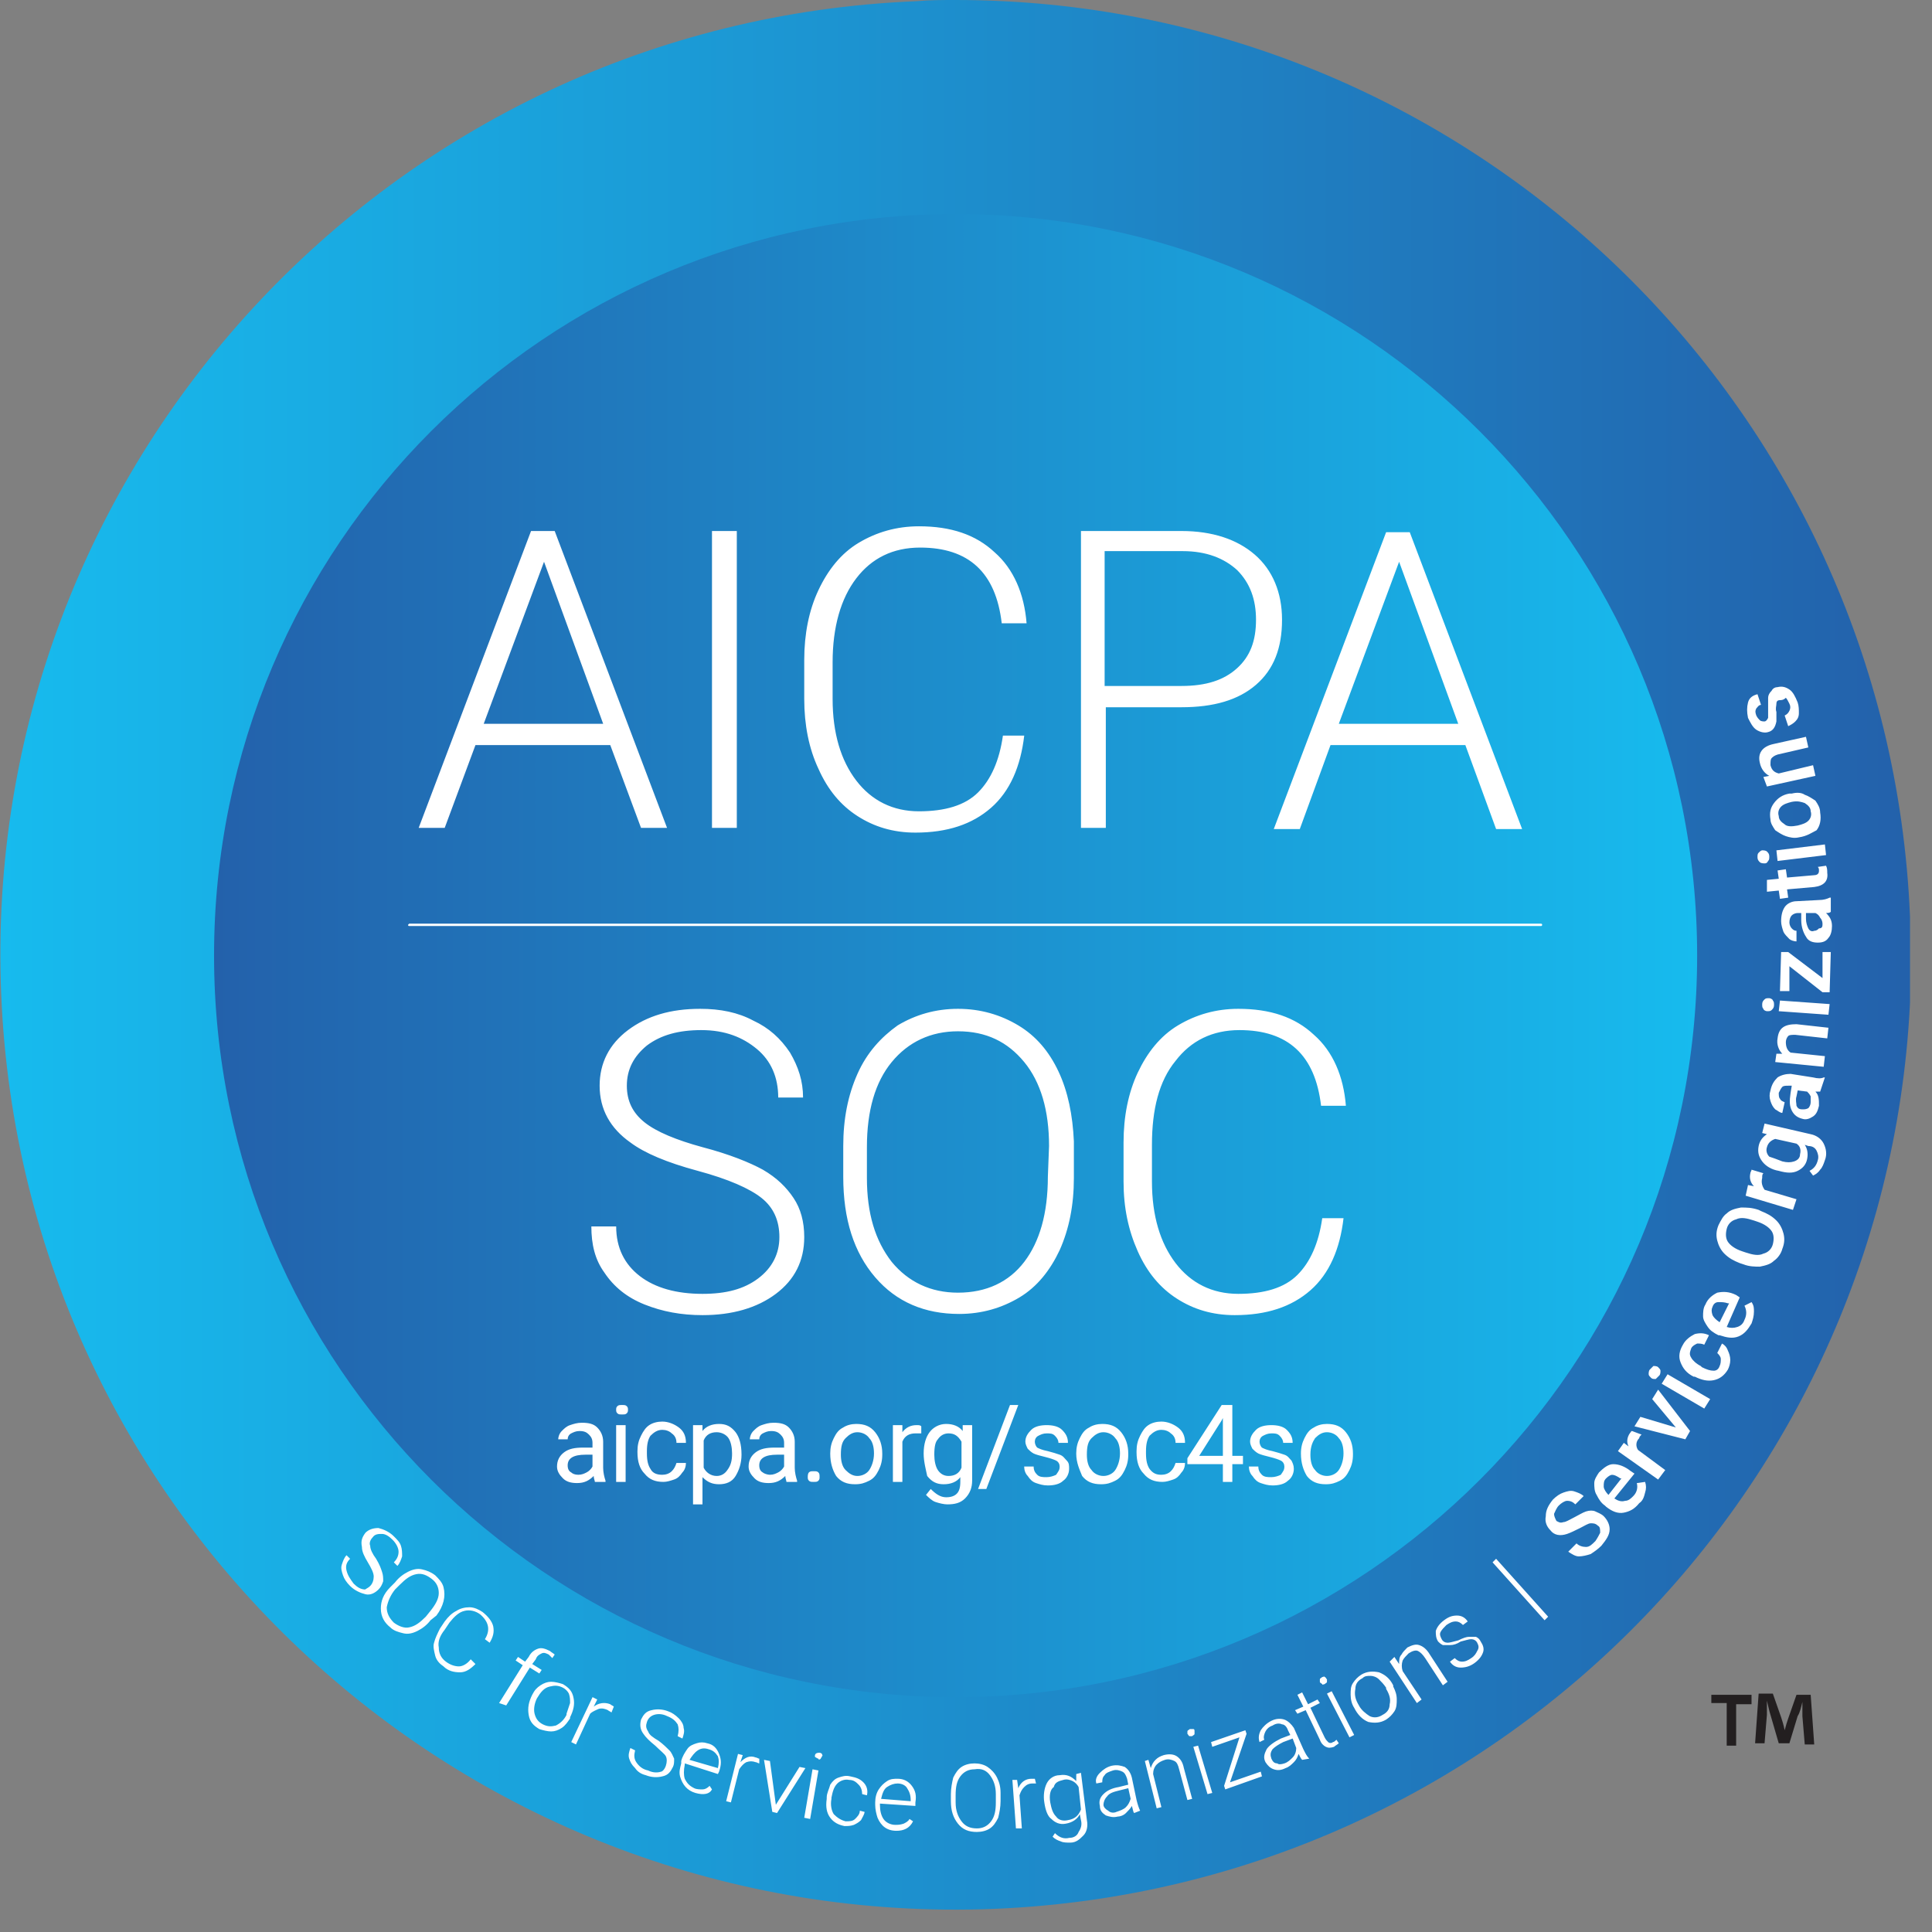
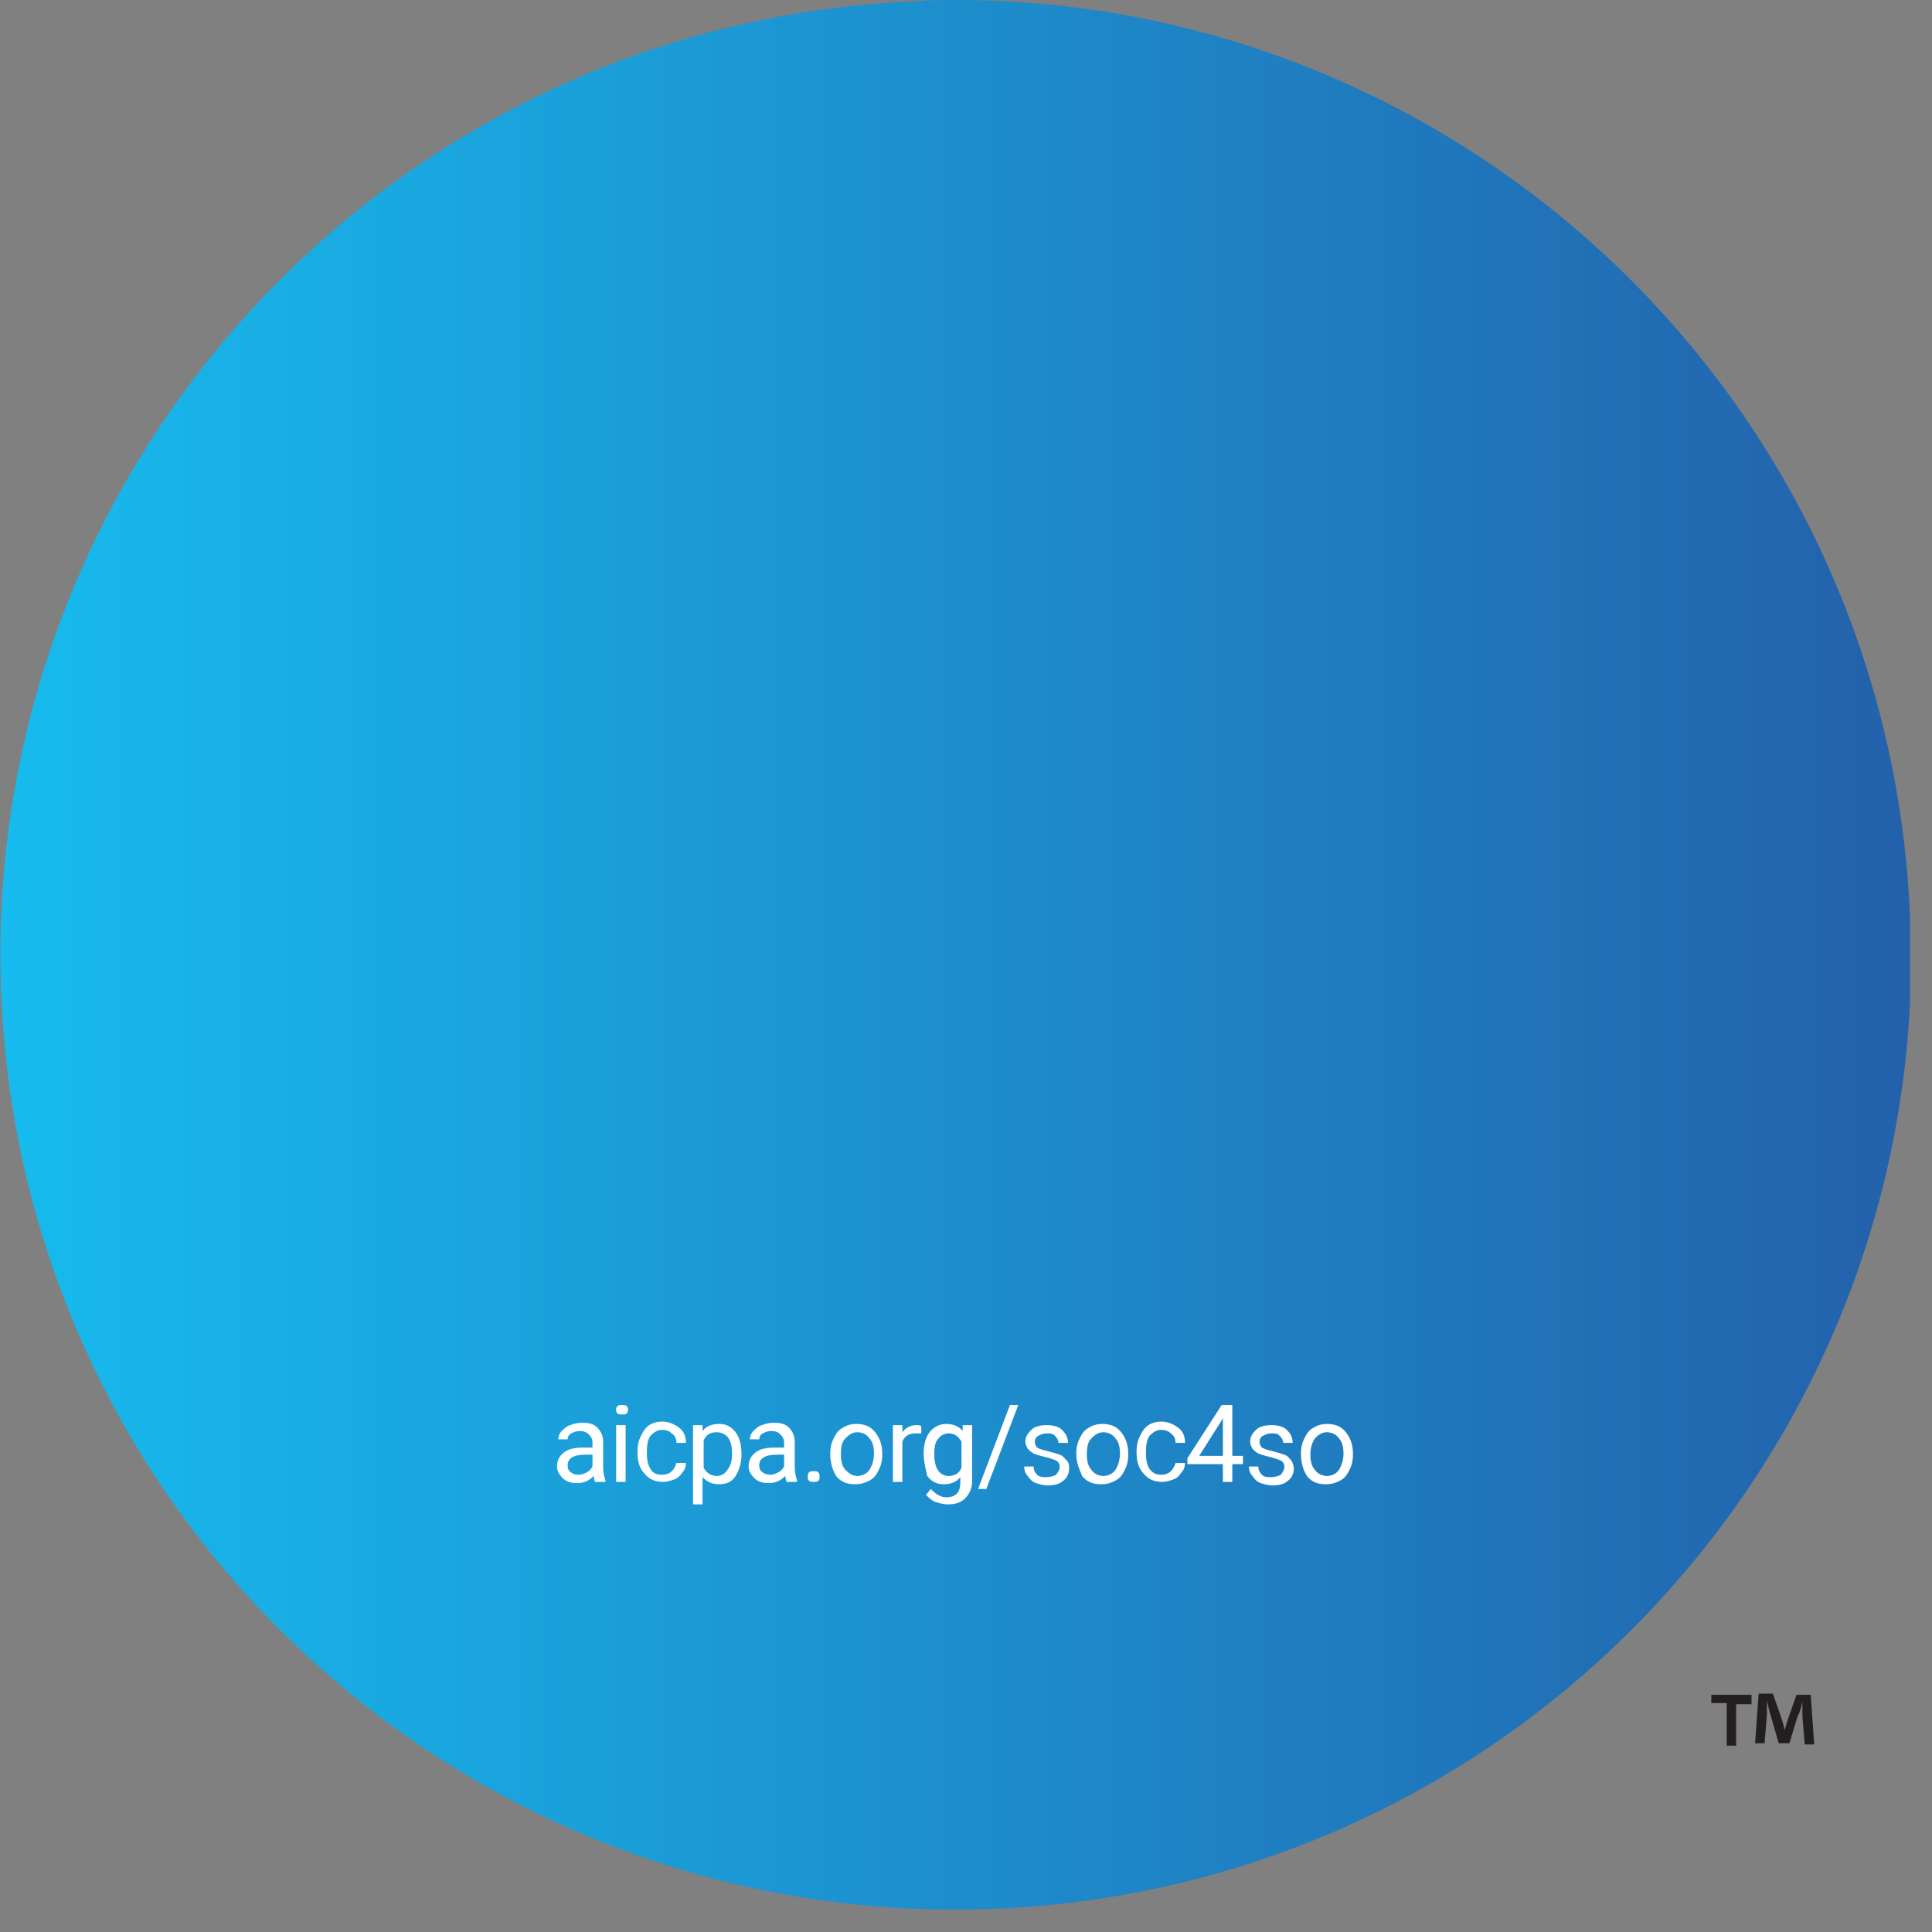
<svg xmlns="http://www.w3.org/2000/svg" width="73" height="73" viewBox="0 0 73 73" fill="none">
  <rect x="0" y="0" width="73" height="73" fill="#808080" stroke="none" />
  <g clip-path="url(#clip0_10407_8484)">
    <path d="M34.632 0.045C14.701 0.849 -0.761 17.651 0.044 37.537C0.848 57.468 17.65 72.93 37.581 72.125C56.975 71.321 72.169 55.412 72.213 36.197V36.018C72.213 35.571 72.213 35.079 72.169 34.633C71.364 15.194 55.366 0 36.106 0C35.615 0 35.123 0 34.632 0.045Z" fill="url(#paint0_linear_10407_8484)" />
-     <path d="M8.088 36.107C8.088 51.569 20.645 64.126 36.107 64.126C51.569 64.126 64.126 51.569 64.126 36.107C64.126 20.645 51.569 8.088 36.107 8.088C20.645 8.088 8.088 20.6 8.088 36.107Z" fill="url(#paint1_linear_10407_8484)" />
    <path fill-rule="evenodd" clip-rule="evenodd" d="M66.181 64.082V64.394H65.6V65.958H65.243V64.35H64.662V64.037H66.181V64.082ZM68.192 65.914L68.103 64.841C68.103 64.707 68.103 64.528 68.103 64.305C68.058 64.484 68.014 64.707 67.924 64.841L67.612 65.869H67.209L66.897 64.797C66.852 64.662 66.807 64.439 66.762 64.26C66.762 64.439 66.762 64.618 66.762 64.797L66.673 65.869H66.316L66.45 63.992H66.986L67.299 64.886C67.343 65.02 67.388 65.154 67.433 65.377C67.477 65.199 67.522 65.065 67.567 64.931L67.88 64.037H68.416L68.55 65.914H68.192Z" fill="#231F20" />
-     <path fill-rule="evenodd" clip-rule="evenodd" d="M50.765 46.028C50.631 47.19 50.229 48.128 49.514 48.754C48.799 49.379 47.86 49.692 46.654 49.692C45.805 49.692 45.09 49.469 44.464 49.066C43.839 48.664 43.347 48.083 42.989 47.279C42.632 46.475 42.453 45.626 42.453 44.642V43.168C42.453 42.185 42.632 41.291 42.989 40.531C43.347 39.772 43.839 39.146 44.509 38.744C45.179 38.342 45.939 38.118 46.788 38.118C47.994 38.118 48.933 38.431 49.648 39.101C50.363 39.727 50.765 40.665 50.854 41.782H49.916C49.693 39.861 48.665 38.922 46.833 38.922C45.805 38.922 45 39.325 44.419 40.084C43.794 40.844 43.526 41.916 43.526 43.257V44.642C43.526 45.938 43.839 46.966 44.419 47.726C45 48.486 45.805 48.888 46.788 48.888C47.771 48.888 48.531 48.664 49.022 48.173C49.514 47.681 49.827 46.966 49.961 46.028H50.765ZM40.576 44.508C40.576 45.536 40.398 46.43 40.04 47.234C39.683 47.994 39.191 48.62 38.521 49.022C37.85 49.424 37.091 49.647 36.242 49.647C34.946 49.647 33.873 49.2 33.069 48.262C32.264 47.324 31.862 46.072 31.862 44.464V43.302C31.862 42.274 32.041 41.38 32.399 40.576C32.756 39.772 33.292 39.191 33.918 38.744C34.588 38.342 35.348 38.118 36.197 38.118C37.046 38.118 37.806 38.342 38.476 38.744C39.146 39.146 39.638 39.727 39.995 40.486C40.353 41.246 40.532 42.14 40.576 43.123V44.508ZM39.638 43.302C39.638 41.961 39.325 40.889 38.7 40.129C38.074 39.369 37.27 38.967 36.197 38.967C35.169 38.967 34.32 39.369 33.694 40.129C33.069 40.889 32.756 41.961 32.756 43.346V44.508C32.756 45.849 33.069 46.877 33.694 47.681C34.32 48.441 35.169 48.843 36.197 48.843C37.27 48.843 38.119 48.441 38.7 47.681C39.28 46.922 39.593 45.849 39.593 44.464L39.638 43.302ZM29.449 46.743C29.449 46.117 29.226 45.626 28.779 45.268C28.332 44.911 27.528 44.553 26.366 44.24C25.204 43.928 24.355 43.57 23.819 43.168C23.059 42.632 22.657 41.916 22.657 41.023C22.657 40.174 23.014 39.459 23.729 38.922C24.444 38.386 25.338 38.118 26.455 38.118C27.215 38.118 27.885 38.252 28.466 38.565C29.047 38.833 29.494 39.235 29.851 39.772C30.164 40.308 30.343 40.844 30.343 41.47H29.405C29.405 40.71 29.136 40.084 28.6 39.638C28.064 39.191 27.394 38.922 26.5 38.922C25.651 38.922 24.98 39.101 24.444 39.503C23.953 39.906 23.685 40.397 23.685 41.023C23.685 41.604 23.908 42.051 24.355 42.408C24.802 42.766 25.561 43.078 26.545 43.346C27.572 43.615 28.332 43.928 28.824 44.196C29.36 44.508 29.717 44.866 29.985 45.268C30.254 45.67 30.388 46.162 30.388 46.743C30.388 47.636 30.03 48.352 29.315 48.888C28.6 49.424 27.662 49.692 26.545 49.692C25.74 49.692 25.025 49.558 24.355 49.29C23.685 49.022 23.193 48.62 22.836 48.083C22.478 47.592 22.344 47.011 22.344 46.341H23.282C23.282 47.145 23.595 47.77 24.176 48.217C24.757 48.664 25.561 48.888 26.545 48.888C27.438 48.888 28.109 48.709 28.645 48.307C29.181 47.905 29.449 47.368 29.449 46.743ZM55.368 28.153H50.273L49.112 31.326H48.129L52.374 20.109H53.267L57.513 31.326H56.53L55.368 28.153ZM50.586 27.349H55.1L52.865 21.226L50.586 27.349ZM41.783 26.723V31.281H40.844V20.064H44.643C45.805 20.064 46.743 20.377 47.413 20.958C48.084 21.539 48.441 22.388 48.441 23.416C48.441 24.488 48.129 25.293 47.458 25.874C46.788 26.455 45.849 26.723 44.643 26.723H41.783ZM41.783 25.919H44.643C45.581 25.919 46.252 25.695 46.743 25.248C47.235 24.801 47.458 24.22 47.458 23.416C47.458 22.656 47.235 22.031 46.743 21.539C46.252 21.092 45.581 20.824 44.688 20.824H41.738V25.919H41.783ZM38.7 27.795C38.565 28.957 38.163 29.896 37.448 30.521C36.733 31.147 35.795 31.46 34.588 31.46C33.739 31.46 33.024 31.236 32.399 30.834C31.773 30.432 31.281 29.851 30.924 29.047C30.566 28.287 30.388 27.393 30.388 26.41V24.935C30.388 23.952 30.566 23.058 30.924 22.299C31.281 21.539 31.773 20.913 32.443 20.511C33.114 20.109 33.873 19.886 34.722 19.886C35.929 19.886 36.867 20.199 37.582 20.869C38.297 21.494 38.7 22.433 38.789 23.55H37.85C37.627 21.628 36.599 20.69 34.767 20.69C33.739 20.69 32.935 21.092 32.354 21.852C31.773 22.612 31.46 23.684 31.46 25.025V26.41C31.46 27.706 31.773 28.734 32.354 29.494C32.935 30.253 33.739 30.655 34.722 30.655C35.706 30.655 36.465 30.432 36.957 29.94C37.448 29.449 37.761 28.734 37.895 27.795H38.7ZM26.902 31.281H27.84V20.064H26.902V31.281ZM23.059 28.153H17.965L16.803 31.281H15.82L20.065 20.064H20.959L25.204 31.281H24.221L23.059 28.153ZM18.277 27.349H22.791L20.556 21.226L18.277 27.349ZM67.255 26.455C67.165 26.455 67.121 26.499 67.121 26.589C67.121 26.678 67.076 26.768 67.121 26.902C67.121 27.036 67.121 27.17 67.121 27.259C67.076 27.483 66.987 27.617 66.808 27.661C66.674 27.706 66.495 27.661 66.361 27.572C66.227 27.483 66.137 27.304 66.048 27.125C66.003 26.902 66.003 26.723 66.048 26.544C66.093 26.365 66.227 26.276 66.406 26.231L66.54 26.634C66.45 26.634 66.406 26.723 66.361 26.768C66.316 26.857 66.316 26.902 66.361 27.036C66.406 27.125 66.45 27.17 66.495 27.214C66.54 27.259 66.629 27.259 66.674 27.259C66.718 27.259 66.763 27.214 66.808 27.125C66.808 27.08 66.808 26.946 66.808 26.768C66.808 26.589 66.808 26.455 66.808 26.365C66.808 26.276 66.852 26.187 66.942 26.097C66.987 26.008 67.076 25.963 67.165 25.963C67.344 25.919 67.478 25.963 67.612 26.053C67.746 26.142 67.836 26.321 67.925 26.544C67.97 26.678 67.97 26.812 67.97 26.946C67.97 27.08 67.925 27.17 67.836 27.259C67.746 27.349 67.657 27.393 67.567 27.438L67.433 27.036C67.523 26.991 67.567 26.946 67.612 26.857C67.657 26.768 67.657 26.678 67.612 26.589C67.567 26.499 67.523 26.41 67.478 26.365C67.389 26.455 67.299 26.455 67.255 26.455ZM66.629 29.359L66.852 29.315C66.674 29.225 66.54 29.047 66.495 28.823C66.406 28.466 66.584 28.198 67.031 28.108L68.238 27.84L68.327 28.242L67.165 28.51C67.031 28.555 66.987 28.6 66.942 28.644C66.897 28.689 66.897 28.779 66.897 28.913C66.942 29.091 67.031 29.181 67.21 29.225L68.506 28.913L68.595 29.315L66.763 29.717L66.629 29.359ZM67.97 31.639C67.791 31.683 67.612 31.639 67.478 31.594C67.344 31.549 67.21 31.46 67.076 31.37C66.987 31.236 66.897 31.102 66.897 30.968C66.852 30.7 66.897 30.521 67.031 30.343C67.165 30.164 67.344 30.03 67.612 29.985H67.701C67.88 29.94 68.059 29.94 68.193 30.03C68.327 30.074 68.461 30.164 68.595 30.253C68.685 30.387 68.774 30.521 68.774 30.7C68.819 30.968 68.774 31.192 68.64 31.37C68.461 31.46 68.282 31.594 67.97 31.639ZM67.925 31.192C68.104 31.147 68.238 31.102 68.327 31.013C68.416 30.924 68.461 30.789 68.416 30.655C68.416 30.521 68.327 30.432 68.193 30.343C68.059 30.298 67.925 30.253 67.701 30.298C67.523 30.343 67.389 30.387 67.299 30.477C67.21 30.566 67.165 30.7 67.21 30.834C67.21 30.968 67.299 31.058 67.433 31.147C67.523 31.236 67.701 31.236 67.925 31.192ZM66.674 32.622C66.629 32.622 66.54 32.622 66.495 32.577C66.45 32.532 66.406 32.487 66.406 32.398C66.406 32.309 66.406 32.264 66.45 32.219C66.495 32.175 66.54 32.13 66.584 32.13C66.629 32.13 66.718 32.13 66.763 32.175C66.808 32.219 66.852 32.264 66.852 32.353C66.852 32.443 66.852 32.487 66.808 32.532C66.763 32.622 66.718 32.622 66.674 32.622ZM68.953 31.907L68.997 32.309L67.165 32.532L67.121 32.13L68.953 31.907ZM66.763 33.247L67.21 33.203L67.165 32.89L67.478 32.845L67.523 33.158L68.55 33.069C68.64 33.069 68.685 33.024 68.685 33.024C68.729 32.979 68.729 32.934 68.729 32.89C68.729 32.845 68.729 32.8 68.685 32.756L68.997 32.711C69.042 32.8 69.042 32.89 69.042 32.979C69.087 33.292 68.908 33.471 68.55 33.515L67.523 33.605L67.567 33.917L67.255 33.962L67.21 33.649L66.763 33.694V33.247ZM69.176 34.454C69.132 34.498 69.042 34.498 68.997 34.498C69.132 34.633 69.221 34.767 69.221 34.99C69.221 35.169 69.176 35.347 69.087 35.437C68.997 35.571 68.863 35.616 68.685 35.616C68.506 35.616 68.327 35.571 68.238 35.392C68.148 35.258 68.059 35.035 68.059 34.767V34.498H67.925C67.836 34.498 67.746 34.543 67.701 34.588C67.657 34.633 67.612 34.722 67.612 34.856C67.612 34.945 67.657 35.035 67.701 35.079C67.746 35.124 67.791 35.169 67.88 35.169V35.571C67.791 35.571 67.657 35.526 67.612 35.482C67.523 35.392 67.433 35.303 67.389 35.213C67.344 35.079 67.299 34.945 67.299 34.811C67.299 34.588 67.344 34.409 67.433 34.275C67.523 34.141 67.701 34.052 67.88 34.052L68.729 34.007C68.908 34.007 69.042 33.962 69.132 33.917H69.176V34.454ZM68.863 34.901C68.863 34.811 68.819 34.722 68.774 34.677C68.729 34.588 68.685 34.543 68.595 34.498H68.238V34.722C68.238 34.856 68.282 34.99 68.327 35.079C68.372 35.169 68.461 35.213 68.55 35.169C68.64 35.169 68.685 35.124 68.729 35.079C68.863 35.079 68.863 34.99 68.863 34.901ZM68.863 36.956V35.973H69.176L69.132 37.492H68.863L67.612 36.509V37.448H67.255L67.299 35.973H67.567L68.863 36.956ZM66.763 38.208C66.718 38.208 66.629 38.163 66.629 38.118C66.584 38.073 66.584 38.029 66.584 37.939C66.584 37.85 66.629 37.805 66.674 37.761C66.718 37.716 66.763 37.716 66.852 37.716C66.897 37.716 66.987 37.761 66.987 37.805C67.031 37.85 67.031 37.895 67.031 37.984C67.031 38.073 66.987 38.118 66.942 38.163C66.897 38.208 66.852 38.208 66.763 38.208ZM69.132 37.939L69.087 38.342L67.21 38.208L67.255 37.805L69.132 37.939ZM67.121 39.816H67.344C67.21 39.682 67.121 39.459 67.165 39.235C67.21 38.833 67.433 38.699 67.88 38.699L69.087 38.833L69.042 39.235L67.836 39.101C67.701 39.101 67.612 39.101 67.567 39.146C67.523 39.191 67.478 39.28 67.478 39.369C67.478 39.548 67.523 39.682 67.657 39.772L68.953 39.906L68.908 40.308L67.076 40.129L67.121 39.816ZM68.774 41.246C68.729 41.246 68.685 41.246 68.595 41.246C68.729 41.38 68.729 41.559 68.729 41.782C68.685 41.961 68.64 42.095 68.506 42.185C68.372 42.274 68.238 42.319 68.104 42.274C67.925 42.229 67.791 42.14 67.701 41.961C67.612 41.782 67.612 41.604 67.657 41.291L67.701 41.023H67.567C67.478 41.023 67.389 41.023 67.344 41.068C67.299 41.112 67.255 41.202 67.21 41.291C67.21 41.38 67.21 41.47 67.255 41.514C67.299 41.604 67.344 41.604 67.433 41.648L67.344 42.051C67.255 42.051 67.165 41.961 67.076 41.916C66.987 41.827 66.942 41.738 66.897 41.604C66.852 41.47 66.852 41.336 66.897 41.202C66.942 40.978 67.031 40.844 67.165 40.71C67.299 40.621 67.478 40.576 67.657 40.576L68.506 40.71C68.685 40.755 68.819 40.755 68.908 40.71H68.953L68.774 41.246ZM68.416 41.648C68.416 41.559 68.416 41.47 68.416 41.425C68.372 41.336 68.327 41.291 68.282 41.246L67.925 41.202L67.88 41.425C67.835 41.559 67.88 41.693 67.88 41.782C67.925 41.872 67.97 41.916 68.104 41.916C68.193 41.916 68.238 41.916 68.327 41.872C68.372 41.827 68.416 41.738 68.416 41.648ZM67.21 44.24C66.942 44.196 66.718 44.062 66.584 43.883C66.45 43.704 66.406 43.525 66.45 43.302C66.495 43.078 66.629 42.944 66.763 42.855L66.584 42.81L66.674 42.453L68.416 42.855C68.64 42.9 68.819 43.034 68.908 43.212C68.997 43.391 69.042 43.615 68.953 43.838C68.908 43.972 68.863 44.106 68.774 44.196C68.685 44.33 68.595 44.374 68.506 44.419L68.372 44.24C68.55 44.151 68.64 44.017 68.685 43.838C68.729 43.704 68.685 43.57 68.64 43.481C68.595 43.391 68.506 43.302 68.327 43.302L68.193 43.257C68.282 43.391 68.327 43.57 68.282 43.793C68.238 44.017 68.104 44.151 67.925 44.24C67.746 44.33 67.523 44.33 67.21 44.24ZM67.344 43.883C67.523 43.927 67.657 43.927 67.791 43.883C67.925 43.838 68.014 43.749 68.014 43.615C68.059 43.436 68.014 43.302 67.88 43.212L67.076 43.034C66.942 43.078 66.808 43.168 66.763 43.346C66.718 43.481 66.763 43.615 66.852 43.704C66.987 43.749 67.121 43.793 67.344 43.883ZM66.629 44.33C66.584 44.374 66.584 44.419 66.584 44.508C66.54 44.687 66.584 44.821 66.674 44.955L67.88 45.313L67.746 45.715L65.959 45.179L66.048 44.776L66.272 44.821C66.137 44.687 66.093 44.508 66.137 44.33C66.137 44.285 66.182 44.24 66.182 44.196L66.629 44.33ZM66.54 45.76C66.763 45.849 66.942 45.938 67.121 46.117C67.255 46.251 67.344 46.43 67.389 46.609C67.433 46.787 67.433 46.966 67.344 47.19C67.299 47.368 67.165 47.547 67.031 47.636C66.897 47.77 66.718 47.815 66.495 47.86C66.316 47.86 66.093 47.86 65.869 47.77L65.735 47.726C65.512 47.636 65.333 47.547 65.154 47.368C65.02 47.234 64.931 47.056 64.886 46.877C64.841 46.698 64.841 46.519 64.931 46.296C65.02 46.117 65.11 45.938 65.244 45.849C65.378 45.715 65.556 45.67 65.78 45.626C66.003 45.626 66.182 45.626 66.45 45.715L66.54 45.76ZM66.272 46.117C66.003 46.028 65.78 45.983 65.601 46.072C65.422 46.117 65.288 46.251 65.244 46.43C65.199 46.609 65.199 46.787 65.288 46.922C65.378 47.056 65.556 47.19 65.825 47.279L65.959 47.324C66.227 47.413 66.45 47.458 66.629 47.368C66.808 47.324 66.942 47.19 66.987 47.011C67.031 46.832 67.031 46.653 66.942 46.519C66.852 46.385 66.674 46.251 66.406 46.162L66.272 46.117ZM66.182 50.005C66.048 50.228 65.914 50.407 65.691 50.496C65.467 50.586 65.244 50.541 64.976 50.452H64.931C64.752 50.362 64.618 50.273 64.529 50.139C64.439 50.005 64.35 49.871 64.35 49.737C64.35 49.603 64.35 49.424 64.439 49.29C64.529 49.066 64.707 48.932 64.886 48.843C65.11 48.798 65.333 48.798 65.601 48.932L65.735 49.022L65.244 50.139C65.378 50.184 65.512 50.184 65.646 50.139C65.78 50.094 65.869 50.005 65.914 49.871C66.003 49.692 66.003 49.513 65.914 49.335L66.182 49.2C66.272 49.335 66.272 49.424 66.272 49.558C66.272 49.737 66.227 49.871 66.182 50.005ZM64.707 49.379C64.663 49.469 64.663 49.558 64.707 49.692C64.752 49.782 64.841 49.871 64.976 49.96L65.333 49.245H65.288C65.154 49.2 65.065 49.2 64.931 49.2C64.841 49.2 64.752 49.245 64.707 49.379ZM64.976 51.614C65.02 51.524 65.02 51.435 65.02 51.346C65.02 51.256 64.931 51.167 64.886 51.122L65.065 50.765C65.154 50.809 65.244 50.899 65.288 51.033C65.333 51.122 65.378 51.256 65.378 51.39C65.378 51.524 65.333 51.658 65.288 51.748C65.154 51.971 64.976 52.105 64.752 52.15C64.529 52.195 64.305 52.15 64.037 52.016H63.992C63.724 51.882 63.59 51.703 63.501 51.48C63.411 51.256 63.456 51.033 63.59 50.809C63.68 50.63 63.858 50.496 64.037 50.407C64.216 50.362 64.395 50.362 64.573 50.452L64.395 50.809C64.305 50.765 64.216 50.765 64.126 50.765C64.037 50.809 63.948 50.854 63.903 50.943C63.858 51.077 63.814 51.167 63.903 51.301C63.948 51.39 64.082 51.524 64.261 51.614L64.305 51.658C64.484 51.748 64.618 51.792 64.752 51.792C64.841 51.792 64.931 51.748 64.976 51.614ZM62.384 52.06C62.339 52.016 62.294 51.971 62.294 51.926C62.294 51.882 62.294 51.792 62.339 51.748C62.384 51.703 62.428 51.658 62.473 51.614C62.518 51.614 62.607 51.614 62.652 51.658C62.697 51.703 62.741 51.748 62.741 51.792C62.741 51.837 62.741 51.926 62.697 51.971C62.652 52.016 62.607 52.06 62.562 52.105C62.473 52.105 62.428 52.105 62.384 52.06ZM64.618 52.865L64.395 53.222L62.786 52.284L63.009 51.926L64.618 52.865ZM63.322 53.937L62.428 52.865L62.652 52.507L63.858 54.071L63.68 54.384L61.758 53.893L61.981 53.535L63.322 53.937ZM62.026 54.206C61.981 54.25 61.937 54.295 61.937 54.34C61.803 54.474 61.803 54.652 61.892 54.786L62.92 55.546L62.652 55.904L61.133 54.831L61.356 54.518L61.535 54.652C61.445 54.474 61.49 54.295 61.579 54.161C61.624 54.116 61.624 54.071 61.669 54.071L62.026 54.206ZM61.937 56.797C61.758 57.021 61.579 57.11 61.356 57.155C61.133 57.2 60.909 57.11 60.686 56.931L60.641 56.887C60.507 56.797 60.417 56.663 60.328 56.485C60.239 56.35 60.239 56.172 60.239 56.038C60.239 55.904 60.328 55.77 60.417 55.636C60.596 55.457 60.775 55.323 60.954 55.323C61.177 55.323 61.401 55.412 61.624 55.591L61.758 55.68L60.998 56.619C61.133 56.708 61.267 56.753 61.401 56.708C61.535 56.708 61.624 56.619 61.713 56.529C61.847 56.395 61.892 56.216 61.847 56.038L62.16 55.993C62.205 56.127 62.205 56.261 62.16 56.395C62.116 56.574 62.071 56.708 61.937 56.797ZM60.686 55.859C60.596 55.948 60.596 56.038 60.596 56.172C60.596 56.261 60.686 56.395 60.775 56.485L61.267 55.859H61.222C61.088 55.77 60.998 55.725 60.909 55.725C60.864 55.725 60.775 55.77 60.686 55.859ZM60.373 57.646C60.283 57.557 60.194 57.557 60.105 57.557C60.015 57.557 59.881 57.646 59.703 57.736C59.524 57.825 59.345 57.914 59.211 57.959C58.943 58.049 58.719 58.004 58.585 57.825C58.451 57.691 58.362 57.512 58.407 57.289C58.407 57.066 58.496 56.887 58.675 56.663C58.809 56.529 58.943 56.44 59.077 56.395C59.211 56.35 59.345 56.306 59.479 56.35C59.613 56.395 59.747 56.44 59.837 56.529L59.524 56.842C59.434 56.753 59.345 56.708 59.211 56.708C59.121 56.708 58.987 56.797 58.898 56.887C58.809 56.976 58.764 57.11 58.719 57.2C58.719 57.289 58.764 57.378 58.809 57.468C58.898 57.512 58.943 57.557 59.077 57.512C59.166 57.512 59.3 57.423 59.479 57.334C59.658 57.244 59.792 57.155 59.926 57.11C60.06 57.066 60.194 57.066 60.283 57.11C60.373 57.155 60.507 57.2 60.596 57.289C60.73 57.423 60.82 57.602 60.82 57.781C60.82 58.004 60.686 58.183 60.507 58.406C60.373 58.54 60.239 58.63 60.105 58.719C59.971 58.764 59.792 58.808 59.658 58.808C59.524 58.808 59.39 58.719 59.256 58.63L59.568 58.317C59.658 58.406 59.792 58.451 59.926 58.451C60.06 58.451 60.149 58.361 60.283 58.227C60.373 58.093 60.417 58.004 60.462 57.914C60.462 57.781 60.462 57.691 60.373 57.646ZM58.496 61.087L58.362 61.221L56.396 59.032L56.53 58.898L58.496 61.087ZM55.815 62.07C55.77 61.981 55.681 61.936 55.591 61.936C55.502 61.936 55.368 61.981 55.189 62.026C55.055 62.115 54.921 62.16 54.787 62.16C54.697 62.16 54.608 62.16 54.519 62.16C54.429 62.115 54.385 62.071 54.34 62.026C54.251 61.892 54.251 61.758 54.251 61.624C54.295 61.489 54.385 61.355 54.563 61.221C54.742 61.087 54.876 61.043 55.055 61.043C55.234 61.043 55.368 61.132 55.457 61.266L55.278 61.4C55.189 61.311 55.1 61.266 55.01 61.266C54.876 61.266 54.787 61.311 54.653 61.4C54.563 61.489 54.474 61.579 54.429 61.668C54.385 61.758 54.429 61.847 54.474 61.936C54.519 62.026 54.608 62.07 54.697 62.07C54.787 62.07 54.921 62.026 55.1 61.981C55.279 61.892 55.413 61.847 55.502 61.847C55.591 61.847 55.681 61.847 55.77 61.847C55.859 61.892 55.904 61.936 55.949 62.026C56.038 62.16 56.083 62.294 56.038 62.428C55.993 62.562 55.904 62.696 55.725 62.83C55.547 62.964 55.368 63.009 55.189 63.009C55.01 63.009 54.876 62.919 54.787 62.785L54.966 62.651C55.055 62.741 55.144 62.785 55.234 62.785C55.368 62.785 55.457 62.741 55.591 62.651C55.725 62.562 55.77 62.473 55.815 62.383C55.904 62.249 55.859 62.16 55.815 62.07ZM52.687 62.607L52.865 62.875C52.865 62.741 52.865 62.607 52.955 62.517C52.999 62.428 53.089 62.339 53.178 62.249C53.357 62.16 53.491 62.115 53.625 62.16C53.759 62.205 53.893 62.294 54.027 62.517L54.697 63.545L54.519 63.679L53.849 62.651C53.759 62.517 53.67 62.428 53.58 62.383C53.491 62.339 53.357 62.383 53.223 62.473C53.133 62.562 53.044 62.651 52.999 62.741C52.955 62.875 52.955 63.009 52.999 63.143L53.714 64.215L53.536 64.35L52.508 62.785L52.687 62.607ZM51.167 64.528C51.078 64.394 51.033 64.215 51.033 64.037C51.033 63.858 51.033 63.724 51.123 63.59C51.212 63.456 51.301 63.366 51.435 63.277C51.659 63.143 51.882 63.143 52.106 63.188C52.329 63.277 52.508 63.411 52.642 63.679V63.724C52.731 63.903 52.776 64.037 52.776 64.215C52.776 64.35 52.776 64.528 52.687 64.662C52.597 64.796 52.508 64.886 52.374 64.975C52.15 65.109 51.927 65.109 51.703 65.064C51.48 64.975 51.301 64.796 51.167 64.528ZM51.346 64.439C51.435 64.618 51.614 64.752 51.748 64.841C51.927 64.93 52.106 64.886 52.24 64.796C52.419 64.707 52.508 64.573 52.508 64.394C52.553 64.215 52.508 64.037 52.374 63.813V63.769C52.284 63.635 52.195 63.545 52.106 63.456C52.016 63.366 51.882 63.322 51.793 63.322C51.659 63.322 51.569 63.322 51.48 63.411C51.301 63.5 51.212 63.635 51.212 63.813C51.167 64.037 51.212 64.215 51.346 64.439ZM49.871 63.545C49.871 63.5 49.871 63.456 49.871 63.456C49.871 63.411 49.916 63.411 49.961 63.366C50.005 63.366 50.05 63.322 50.05 63.366C50.095 63.366 50.095 63.411 50.139 63.456C50.139 63.5 50.139 63.545 50.139 63.545C50.139 63.59 50.095 63.59 50.05 63.635C50.005 63.635 49.961 63.679 49.961 63.635C49.916 63.59 49.871 63.59 49.871 63.545ZM51.167 65.556L50.989 65.645L50.139 63.992L50.318 63.903L51.167 65.556ZM49.201 63.947L49.424 64.394L49.782 64.215L49.871 64.35L49.514 64.528L50.05 65.645C50.095 65.735 50.139 65.779 50.184 65.824C50.229 65.869 50.318 65.869 50.363 65.824C50.407 65.824 50.452 65.779 50.497 65.735L50.586 65.869C50.542 65.913 50.452 65.958 50.407 66.003C50.273 66.048 50.184 66.048 50.095 66.003C50.005 65.958 49.916 65.869 49.871 65.735L49.335 64.618L49.022 64.752L48.933 64.618L49.246 64.484L49.022 64.037L49.201 63.947ZM49.201 66.495C49.156 66.45 49.112 66.36 49.067 66.271C49.022 66.405 48.978 66.495 48.888 66.584C48.799 66.673 48.709 66.763 48.575 66.807C48.397 66.897 48.263 66.897 48.129 66.852C47.994 66.807 47.905 66.718 47.816 66.584C47.726 66.405 47.771 66.271 47.86 66.092C47.95 65.958 48.129 65.824 48.397 65.69L48.754 65.556L48.665 65.377C48.62 65.243 48.531 65.154 48.441 65.154C48.352 65.109 48.218 65.109 48.084 65.199C47.95 65.243 47.86 65.333 47.816 65.422C47.771 65.511 47.726 65.645 47.771 65.735L47.592 65.824C47.548 65.69 47.548 65.556 47.637 65.377C47.726 65.243 47.86 65.109 48.039 65.02C48.218 64.93 48.397 64.93 48.531 64.975C48.665 65.02 48.799 65.154 48.888 65.288L49.246 66.092C49.335 66.271 49.38 66.36 49.469 66.45L49.201 66.495ZM48.531 66.629C48.665 66.584 48.754 66.495 48.843 66.405C48.933 66.316 48.978 66.182 48.978 66.048L48.843 65.69L48.486 65.824C48.307 65.913 48.173 66.003 48.084 66.092C47.994 66.226 47.994 66.316 48.039 66.45C48.084 66.539 48.129 66.629 48.263 66.629C48.307 66.673 48.397 66.673 48.531 66.629ZM46.475 67.344L47.637 66.941L47.682 67.12L46.296 67.612L46.252 67.478L46.833 65.645L45.805 66.003L45.76 65.824L47.056 65.377L47.101 65.511L46.475 67.344ZM44.866 65.511C44.866 65.467 44.866 65.422 44.866 65.422C44.866 65.377 44.911 65.377 44.956 65.333C45 65.333 45.045 65.333 45.09 65.333C45.135 65.333 45.135 65.377 45.135 65.422C45.135 65.467 45.135 65.511 45.135 65.511C45.135 65.556 45.09 65.556 45.045 65.601C45 65.601 44.956 65.601 44.956 65.601C44.911 65.601 44.911 65.556 44.866 65.511ZM45.805 67.746L45.626 67.79L45.09 66.003L45.269 65.958L45.805 67.746ZM43.392 66.495L43.481 66.807C43.526 66.673 43.57 66.584 43.66 66.495C43.749 66.405 43.839 66.36 43.973 66.316C44.151 66.271 44.33 66.271 44.464 66.36C44.598 66.45 44.688 66.584 44.732 66.807L45.045 67.969L44.866 68.014L44.553 66.852C44.509 66.673 44.464 66.584 44.375 66.539C44.285 66.495 44.151 66.45 44.017 66.495C43.883 66.539 43.794 66.584 43.705 66.673C43.615 66.763 43.57 66.897 43.57 67.031L43.883 68.282L43.705 68.327L43.258 66.539L43.392 66.495ZM42.855 68.505C42.811 68.461 42.811 68.371 42.766 68.237C42.721 68.327 42.632 68.416 42.543 68.505C42.453 68.595 42.319 68.639 42.23 68.639C42.051 68.684 41.917 68.639 41.783 68.595C41.649 68.505 41.559 68.416 41.559 68.237C41.515 68.058 41.559 67.924 41.694 67.79C41.828 67.656 42.006 67.567 42.275 67.522L42.632 67.433L42.587 67.21C42.543 67.075 42.498 66.986 42.408 66.941C42.319 66.897 42.185 66.852 42.051 66.897C41.917 66.941 41.783 66.986 41.738 67.075C41.649 67.165 41.649 67.254 41.649 67.344L41.425 67.388C41.381 67.254 41.425 67.12 41.559 66.986C41.694 66.852 41.828 66.763 42.006 66.718C42.23 66.673 42.364 66.718 42.498 66.763C42.632 66.852 42.721 66.986 42.766 67.165L42.945 68.014C42.989 68.193 43.034 68.327 43.079 68.416L42.855 68.505ZM42.185 68.461C42.319 68.416 42.453 68.371 42.543 68.282C42.632 68.193 42.677 68.103 42.721 67.969L42.632 67.567L42.275 67.656C42.096 67.701 41.917 67.746 41.828 67.88C41.738 67.969 41.694 68.103 41.694 68.193C41.694 68.282 41.783 68.371 41.872 68.416C41.962 68.505 42.096 68.505 42.185 68.461ZM39.459 68.103C39.414 67.835 39.459 67.567 39.549 67.388C39.638 67.21 39.817 67.075 40.04 67.075C40.308 67.031 40.487 67.12 40.666 67.299V67.031L40.844 66.986L41.068 68.773C41.113 68.997 41.068 69.22 40.934 69.355C40.8 69.489 40.666 69.623 40.442 69.623C40.308 69.623 40.174 69.623 40.085 69.578C39.951 69.533 39.861 69.489 39.772 69.399L39.861 69.265C40.04 69.444 40.219 69.489 40.398 69.444C40.576 69.444 40.71 69.355 40.755 69.22C40.844 69.086 40.889 68.952 40.844 68.773L40.8 68.55C40.71 68.729 40.532 68.863 40.264 68.908C40.04 68.952 39.861 68.863 39.727 68.729C39.593 68.639 39.504 68.416 39.459 68.103ZM39.683 68.103C39.727 68.327 39.772 68.505 39.906 68.639C39.995 68.773 40.174 68.818 40.353 68.773C40.621 68.729 40.755 68.595 40.844 68.371L40.755 67.522C40.71 67.433 40.621 67.344 40.532 67.299C40.442 67.254 40.308 67.21 40.174 67.254C39.995 67.299 39.861 67.344 39.817 67.522C39.683 67.612 39.638 67.835 39.683 68.103ZM39.146 67.388C39.102 67.388 39.057 67.388 39.012 67.388C38.878 67.388 38.789 67.433 38.7 67.522C38.61 67.612 38.565 67.701 38.521 67.835L38.61 69.086H38.387L38.253 67.254H38.431L38.476 67.567C38.565 67.344 38.744 67.21 38.968 67.21C39.012 67.21 39.057 67.21 39.102 67.21L39.146 67.388ZM37.806 68.058C37.806 68.282 37.761 68.505 37.716 68.684C37.627 68.863 37.538 68.997 37.404 69.086C37.27 69.176 37.091 69.22 36.912 69.22C36.599 69.22 36.376 69.131 36.197 68.908C36.018 68.684 35.929 68.416 35.929 68.058V67.79C35.929 67.567 35.974 67.344 36.018 67.165C36.108 66.986 36.197 66.852 36.331 66.763C36.465 66.673 36.644 66.629 36.823 66.629C37.001 66.629 37.18 66.673 37.314 66.763C37.448 66.852 37.582 66.986 37.672 67.165C37.761 67.344 37.806 67.522 37.806 67.746V68.058ZM37.627 67.79C37.627 67.478 37.538 67.254 37.404 67.075C37.27 66.897 37.091 66.807 36.823 66.852C36.599 66.852 36.42 66.941 36.286 67.12C36.152 67.299 36.108 67.522 36.108 67.835V68.103C36.108 68.416 36.197 68.639 36.331 68.818C36.465 68.997 36.644 69.086 36.912 69.086C37.136 69.086 37.314 68.997 37.448 68.818C37.582 68.639 37.627 68.416 37.627 68.103V67.79ZM33.873 69.176C33.516 69.176 33.292 68.997 33.158 68.684C33.114 68.55 33.069 68.371 33.069 68.193V68.103C33.069 67.924 33.114 67.746 33.203 67.612C33.292 67.478 33.382 67.388 33.516 67.299C33.65 67.21 33.784 67.21 33.918 67.21C34.141 67.21 34.32 67.299 34.454 67.478C34.588 67.656 34.633 67.835 34.588 68.103V68.237L33.248 68.148V68.193C33.248 68.416 33.292 68.595 33.382 68.729C33.471 68.863 33.65 68.952 33.829 68.952C33.918 68.952 34.007 68.952 34.141 68.908C34.231 68.863 34.32 68.818 34.365 68.729L34.499 68.818C34.365 69.086 34.141 69.176 33.873 69.176ZM33.918 67.388C33.784 67.388 33.65 67.433 33.516 67.522C33.382 67.612 33.337 67.79 33.292 67.969L34.41 68.058V68.014C34.41 67.835 34.365 67.701 34.276 67.567C34.231 67.478 34.097 67.388 33.918 67.388ZM31.952 68.818C32.086 68.818 32.22 68.818 32.309 68.729C32.399 68.639 32.488 68.55 32.488 68.416L32.667 68.461C32.667 68.55 32.577 68.684 32.533 68.773C32.443 68.863 32.354 68.908 32.264 68.952C32.13 68.997 32.041 68.997 31.907 68.997C31.684 68.952 31.505 68.863 31.371 68.684C31.237 68.505 31.192 68.282 31.237 67.969V67.924C31.237 67.746 31.326 67.612 31.371 67.433C31.46 67.299 31.55 67.21 31.684 67.165C31.818 67.12 31.952 67.075 32.13 67.12C32.354 67.165 32.488 67.21 32.622 67.344C32.756 67.478 32.801 67.656 32.756 67.835L32.577 67.79C32.577 67.656 32.533 67.522 32.443 67.433C32.354 67.344 32.264 67.254 32.086 67.254C31.907 67.21 31.728 67.299 31.639 67.388C31.505 67.522 31.46 67.701 31.416 67.924V67.969C31.371 68.193 31.416 68.416 31.505 68.55C31.639 68.684 31.773 68.773 31.952 68.818ZM30.611 68.729L30.388 68.684L30.701 66.852L30.924 66.897L30.611 68.729ZM30.79 66.36C30.79 66.271 30.835 66.226 30.969 66.226C31.013 66.226 31.058 66.271 31.058 66.271C31.058 66.316 31.103 66.316 31.058 66.36C31.058 66.405 31.013 66.405 31.013 66.45C30.969 66.495 30.924 66.495 30.924 66.45C30.879 66.45 30.835 66.405 30.835 66.405C30.79 66.405 30.79 66.36 30.79 66.36ZM29.315 68.193L30.209 66.763L30.432 66.807L29.36 68.505L29.181 68.461L28.868 66.495L29.092 66.539L29.315 68.193ZM28.69 66.629C28.645 66.629 28.6 66.584 28.555 66.584C28.422 66.539 28.332 66.539 28.198 66.584C28.109 66.629 28.019 66.718 27.93 66.852L27.617 68.103L27.438 68.058L27.885 66.271L28.064 66.316L27.975 66.584C28.153 66.405 28.332 66.316 28.555 66.405C28.6 66.405 28.645 66.45 28.69 66.45V66.629ZM26.276 67.746C25.964 67.656 25.785 67.433 25.695 67.12C25.651 66.941 25.695 66.807 25.74 66.629V66.539C25.785 66.36 25.874 66.226 25.964 66.092C26.053 65.958 26.187 65.913 26.321 65.869C26.455 65.824 26.589 65.824 26.723 65.869C26.947 65.913 27.081 66.048 27.17 66.271C27.26 66.495 27.26 66.673 27.17 66.941L27.125 67.031L25.874 66.629V66.673C25.83 66.897 25.83 67.075 25.874 67.21C25.964 67.388 26.053 67.478 26.232 67.567C26.321 67.612 26.455 67.612 26.545 67.612C26.634 67.612 26.723 67.567 26.813 67.478L26.902 67.612C26.813 67.79 26.589 67.835 26.276 67.746ZM26.768 66.092C26.634 66.048 26.5 66.048 26.366 66.137C26.232 66.226 26.142 66.36 26.053 66.495L27.125 66.807C27.17 66.629 27.17 66.495 27.125 66.36C27.036 66.226 26.947 66.137 26.768 66.092ZM25.159 66.718C25.204 66.584 25.204 66.45 25.159 66.36C25.115 66.271 24.936 66.137 24.757 65.958C24.534 65.779 24.4 65.645 24.31 65.511C24.176 65.333 24.176 65.154 24.221 64.975C24.31 64.796 24.4 64.662 24.623 64.618C24.802 64.573 25.025 64.573 25.249 64.662C25.383 64.707 25.517 64.796 25.651 64.93C25.74 65.02 25.83 65.154 25.83 65.288C25.874 65.422 25.83 65.556 25.785 65.69L25.606 65.601C25.651 65.422 25.651 65.288 25.606 65.154C25.517 65.02 25.427 64.93 25.204 64.841C25.025 64.752 24.846 64.752 24.712 64.796C24.578 64.841 24.489 64.93 24.444 65.064C24.4 65.199 24.4 65.288 24.489 65.422C24.534 65.556 24.668 65.645 24.891 65.779C25.07 65.913 25.204 66.048 25.293 66.137C25.383 66.226 25.427 66.36 25.472 66.45C25.472 66.584 25.472 66.673 25.427 66.763C25.338 66.941 25.249 67.075 25.025 67.12C24.846 67.165 24.623 67.165 24.4 67.075C24.221 67.031 24.087 66.941 23.997 66.807C23.863 66.673 23.819 66.584 23.774 66.45C23.729 66.316 23.774 66.182 23.819 66.048L23.997 66.137C23.953 66.316 23.953 66.45 24.042 66.584C24.131 66.718 24.265 66.852 24.489 66.897C24.668 66.986 24.846 66.986 24.98 66.941C25.025 66.941 25.115 66.852 25.159 66.718ZM23.104 64.707C23.059 64.662 23.014 64.662 22.97 64.618C22.88 64.573 22.746 64.528 22.612 64.573C22.523 64.618 22.389 64.662 22.299 64.752L21.763 65.913L21.584 65.824L22.389 64.126L22.567 64.215L22.433 64.484C22.612 64.35 22.836 64.305 23.059 64.394C23.104 64.439 23.148 64.439 23.193 64.484L23.104 64.707ZM20.11 64.037C20.199 63.858 20.288 63.769 20.422 63.679C20.556 63.59 20.691 63.545 20.825 63.545C20.959 63.545 21.137 63.59 21.271 63.635C21.495 63.769 21.629 63.903 21.674 64.171C21.718 64.394 21.674 64.618 21.54 64.886V64.93C21.45 65.064 21.361 65.199 21.227 65.288C21.093 65.377 20.959 65.422 20.825 65.422C20.691 65.422 20.512 65.377 20.378 65.333C20.154 65.199 20.02 65.064 19.976 64.796C19.931 64.528 19.976 64.305 20.11 64.037ZM20.288 64.171C20.199 64.35 20.154 64.573 20.199 64.752C20.244 64.93 20.333 65.064 20.512 65.154C20.691 65.243 20.825 65.243 21.003 65.199C21.182 65.109 21.316 64.975 21.406 64.796V64.752C21.45 64.618 21.495 64.484 21.54 64.35C21.54 64.215 21.54 64.126 21.495 63.992C21.45 63.903 21.361 63.813 21.271 63.769C21.093 63.679 20.959 63.679 20.78 63.724C20.556 63.769 20.422 63.947 20.288 64.171ZM18.858 64.35L19.752 62.919L19.484 62.741L19.573 62.607L19.841 62.785L19.976 62.607C20.065 62.428 20.199 62.339 20.333 62.294C20.467 62.249 20.601 62.294 20.78 62.383C20.825 62.428 20.914 62.473 20.959 62.517L20.869 62.651C20.825 62.607 20.78 62.562 20.735 62.517C20.646 62.473 20.556 62.428 20.467 62.473C20.378 62.517 20.288 62.562 20.244 62.696L20.11 62.875L20.467 63.098L20.378 63.232L20.02 63.009L19.127 64.439L18.858 64.35ZM17.965 62.875C17.786 63.054 17.607 63.188 17.384 63.188C17.16 63.188 16.937 63.143 16.758 62.964C16.624 62.875 16.49 62.741 16.445 62.562C16.401 62.383 16.356 62.205 16.401 62.07C16.445 61.892 16.535 61.713 16.624 61.534L16.803 61.266C16.937 61.087 17.071 60.953 17.25 60.864C17.384 60.775 17.562 60.73 17.741 60.73C17.92 60.73 18.099 60.819 18.233 60.909C18.456 61.087 18.59 61.266 18.635 61.445C18.68 61.668 18.635 61.847 18.501 62.07L18.322 61.936C18.546 61.579 18.456 61.266 18.143 60.998C17.965 60.864 17.741 60.819 17.562 60.864C17.339 60.909 17.16 61.087 16.982 61.311L16.803 61.579C16.624 61.802 16.535 62.026 16.579 62.249C16.579 62.473 16.669 62.651 16.848 62.785C17.026 62.919 17.205 62.964 17.339 62.964C17.473 62.964 17.652 62.875 17.786 62.696L17.965 62.875ZM16.267 61.221C16.133 61.4 15.954 61.534 15.775 61.624C15.596 61.713 15.418 61.758 15.239 61.713C15.06 61.668 14.881 61.624 14.747 61.489C14.524 61.311 14.39 61.087 14.39 60.775C14.39 60.506 14.479 60.238 14.747 59.97L14.926 59.791C15.06 59.613 15.239 59.479 15.418 59.389C15.596 59.3 15.775 59.255 15.954 59.3C16.133 59.344 16.267 59.389 16.445 59.523C16.579 59.657 16.713 59.791 16.758 59.97C16.803 60.149 16.803 60.328 16.758 60.506C16.713 60.685 16.624 60.864 16.49 61.043L16.267 61.221ZM16.267 60.864C16.445 60.641 16.579 60.417 16.579 60.194C16.579 59.97 16.49 59.791 16.311 59.657C16.133 59.523 15.954 59.434 15.73 59.479C15.507 59.523 15.328 59.657 15.105 59.881L14.926 60.059C14.747 60.283 14.658 60.506 14.613 60.73C14.613 60.953 14.703 61.132 14.881 61.311C15.06 61.445 15.283 61.534 15.462 61.489C15.686 61.445 15.864 61.311 16.088 61.087L16.267 60.864ZM13.988 59.925C14.077 59.836 14.121 59.702 14.121 59.568C14.121 59.434 14.032 59.255 13.898 59.032C13.764 58.808 13.675 58.63 13.675 58.451C13.63 58.227 13.675 58.093 13.809 57.914C13.943 57.781 14.121 57.736 14.3 57.736C14.479 57.781 14.703 57.87 14.881 58.049C15.015 58.183 15.105 58.272 15.149 58.406C15.194 58.54 15.194 58.674 15.194 58.808C15.149 58.942 15.105 59.076 15.015 59.166L14.881 59.032C15.015 58.898 15.06 58.764 15.06 58.63C15.06 58.495 14.971 58.317 14.836 58.183C14.703 58.049 14.568 57.959 14.434 57.959C14.3 57.959 14.166 57.959 14.077 58.093C13.988 58.183 13.943 58.317 13.988 58.406C13.988 58.54 14.077 58.719 14.211 58.898C14.345 59.121 14.39 59.255 14.434 59.389C14.479 59.523 14.479 59.613 14.479 59.747C14.434 59.881 14.39 59.97 14.3 60.059C14.166 60.194 13.988 60.283 13.809 60.238C13.63 60.194 13.407 60.104 13.228 59.925C13.094 59.791 13.004 59.657 12.96 59.523C12.915 59.389 12.87 59.255 12.915 59.121C12.96 58.987 13.004 58.853 13.094 58.764L13.228 58.898C13.094 59.032 13.049 59.166 13.094 59.344C13.138 59.523 13.228 59.657 13.362 59.836C13.496 59.97 13.63 60.059 13.809 60.059C13.764 60.059 13.898 60.015 13.988 59.925Z" fill="white" />
-     <path d="M58.226 34.99H15.461C15.416 34.99 15.416 34.945 15.416 34.945L15.461 34.9H58.226C58.271 34.9 58.271 34.945 58.271 34.945C58.271 34.945 58.271 34.99 58.226 34.99Z" fill="white" />
    <path fill-rule="evenodd" clip-rule="evenodd" d="M49.155 54.92C49.155 54.697 49.2 54.518 49.289 54.339C49.379 54.16 49.468 54.026 49.647 53.937C49.781 53.848 49.959 53.803 50.138 53.803C50.451 53.803 50.675 53.892 50.853 54.116C51.032 54.339 51.121 54.607 51.121 54.92V54.965C51.121 55.188 51.077 55.367 50.987 55.546C50.898 55.724 50.809 55.858 50.63 55.948C50.451 56.037 50.317 56.082 50.093 56.082C49.781 56.082 49.557 55.993 49.379 55.769C49.245 55.546 49.155 55.278 49.155 54.92ZM49.513 54.965C49.513 55.188 49.557 55.412 49.691 55.546C49.781 55.68 49.959 55.769 50.138 55.769C50.317 55.769 50.496 55.68 50.585 55.546C50.675 55.412 50.764 55.188 50.764 54.92C50.764 54.697 50.719 54.473 50.585 54.339C50.496 54.205 50.317 54.116 50.138 54.116C49.959 54.116 49.825 54.205 49.691 54.339C49.602 54.473 49.513 54.652 49.513 54.965ZM48.529 55.412C48.529 55.322 48.485 55.233 48.395 55.188C48.306 55.144 48.172 55.099 47.993 55.054C47.815 55.009 47.636 54.965 47.546 54.92C47.457 54.875 47.368 54.786 47.323 54.741C47.278 54.652 47.234 54.563 47.234 54.473C47.234 54.294 47.323 54.16 47.457 54.026C47.591 53.892 47.815 53.848 48.038 53.848C48.261 53.848 48.485 53.892 48.619 54.026C48.753 54.16 48.842 54.294 48.842 54.518H48.485C48.485 54.428 48.44 54.339 48.351 54.25C48.261 54.16 48.172 54.16 48.038 54.16C47.904 54.16 47.815 54.205 47.725 54.25C47.636 54.294 47.591 54.384 47.591 54.473C47.591 54.563 47.636 54.652 47.68 54.697C47.77 54.741 47.859 54.786 48.083 54.831C48.261 54.875 48.395 54.92 48.529 54.965C48.664 55.009 48.708 55.099 48.798 55.188C48.842 55.278 48.887 55.367 48.887 55.501C48.887 55.68 48.798 55.858 48.664 55.948C48.529 56.082 48.306 56.127 48.083 56.127C47.904 56.127 47.77 56.082 47.636 56.037C47.502 55.993 47.412 55.903 47.323 55.769C47.234 55.68 47.189 55.546 47.189 55.412H47.546C47.546 55.546 47.591 55.635 47.68 55.724C47.77 55.814 47.904 55.814 48.038 55.814C48.172 55.814 48.306 55.769 48.395 55.724C48.485 55.59 48.529 55.546 48.529 55.412ZM46.563 55.009H46.965V55.322H46.563V55.993H46.206V55.322H44.865V55.099L46.161 53.088H46.563V55.009ZM45.312 55.009H46.206V53.579L46.161 53.669L45.312 55.009ZM43.882 55.724C44.016 55.724 44.15 55.68 44.239 55.59C44.329 55.501 44.374 55.412 44.418 55.278H44.776C44.776 55.412 44.731 55.546 44.642 55.635C44.552 55.769 44.463 55.858 44.329 55.903C44.195 55.948 44.061 55.993 43.927 55.993C43.614 55.993 43.391 55.903 43.212 55.68C43.033 55.501 42.944 55.233 42.944 54.875V54.831C42.944 54.607 42.988 54.428 43.078 54.25C43.167 54.071 43.256 53.937 43.391 53.848C43.525 53.758 43.703 53.714 43.882 53.714C44.105 53.714 44.329 53.803 44.508 53.937C44.686 54.071 44.776 54.25 44.776 54.518H44.418C44.418 54.384 44.374 54.25 44.239 54.16C44.15 54.071 44.016 54.026 43.882 54.026C43.703 54.026 43.569 54.116 43.435 54.25C43.346 54.384 43.301 54.563 43.301 54.831V54.92C43.301 55.188 43.346 55.367 43.435 55.501C43.569 55.68 43.703 55.724 43.882 55.724ZM40.665 54.92C40.665 54.697 40.709 54.518 40.799 54.339C40.888 54.16 40.977 54.026 41.156 53.937C41.29 53.848 41.469 53.803 41.648 53.803C41.961 53.803 42.184 53.892 42.363 54.116C42.541 54.339 42.631 54.607 42.631 54.92V54.965C42.631 55.188 42.586 55.367 42.497 55.546C42.407 55.724 42.318 55.858 42.139 55.948C41.961 56.037 41.826 56.082 41.603 56.082C41.29 56.082 41.067 55.993 40.888 55.769C40.799 55.546 40.665 55.278 40.665 54.92ZM41.067 54.965C41.067 55.188 41.111 55.412 41.245 55.546C41.335 55.68 41.514 55.769 41.692 55.769C41.871 55.769 42.05 55.68 42.139 55.546C42.229 55.412 42.318 55.188 42.318 54.92C42.318 54.697 42.273 54.473 42.139 54.339C42.05 54.205 41.871 54.116 41.692 54.116C41.514 54.116 41.38 54.205 41.245 54.339C41.111 54.473 41.067 54.652 41.067 54.965ZM40.039 55.412C40.039 55.322 39.994 55.233 39.905 55.188C39.816 55.144 39.681 55.099 39.503 55.054C39.324 55.009 39.145 54.965 39.056 54.92C38.966 54.875 38.877 54.786 38.832 54.741C38.788 54.652 38.743 54.563 38.743 54.473C38.743 54.294 38.832 54.16 38.966 54.026C39.1 53.892 39.324 53.848 39.547 53.848C39.771 53.848 39.994 53.892 40.128 54.026C40.262 54.16 40.352 54.294 40.352 54.518H39.994C39.994 54.428 39.95 54.339 39.86 54.25C39.771 54.16 39.681 54.16 39.547 54.16C39.413 54.16 39.324 54.205 39.235 54.25C39.145 54.294 39.1 54.384 39.1 54.473C39.1 54.563 39.145 54.652 39.19 54.697C39.279 54.741 39.369 54.786 39.592 54.831C39.771 54.875 39.905 54.92 40.039 54.965C40.173 55.009 40.218 55.099 40.307 55.188C40.396 55.278 40.396 55.367 40.396 55.501C40.396 55.68 40.307 55.858 40.173 55.948C40.039 56.082 39.816 56.127 39.592 56.127C39.413 56.127 39.279 56.082 39.145 56.037C39.011 55.993 38.922 55.903 38.832 55.769C38.743 55.68 38.698 55.546 38.698 55.412H39.056C39.056 55.546 39.1 55.635 39.19 55.724C39.279 55.814 39.413 55.814 39.547 55.814C39.681 55.814 39.816 55.769 39.905 55.724C39.994 55.59 40.039 55.546 40.039 55.412ZM37.268 56.261H36.956L38.162 53.088H38.475L37.268 56.261ZM34.9 54.92C34.9 54.563 34.989 54.294 35.123 54.116C35.257 53.937 35.481 53.803 35.749 53.803C36.017 53.803 36.24 53.892 36.375 54.071V53.848H36.732V55.948C36.732 56.216 36.643 56.439 36.464 56.618C36.285 56.797 36.062 56.842 35.794 56.842C35.66 56.842 35.481 56.797 35.347 56.752C35.213 56.708 35.079 56.574 34.989 56.484L35.168 56.261C35.347 56.439 35.526 56.574 35.749 56.574C35.928 56.574 36.062 56.529 36.151 56.439C36.24 56.35 36.285 56.216 36.285 55.993V55.814C36.151 55.993 35.928 56.082 35.66 56.082C35.392 56.082 35.213 55.993 35.034 55.769C34.989 55.546 34.9 55.233 34.9 54.92ZM35.302 54.965C35.302 55.188 35.347 55.412 35.436 55.546C35.526 55.68 35.66 55.769 35.838 55.769C36.062 55.769 36.24 55.68 36.33 55.456V54.473C36.196 54.25 36.062 54.16 35.838 54.16C35.66 54.16 35.526 54.25 35.436 54.384C35.347 54.473 35.302 54.652 35.302 54.965ZM34.766 54.16C34.721 54.16 34.632 54.16 34.587 54.16C34.364 54.16 34.185 54.25 34.096 54.473V55.993H33.738V53.848H34.096V54.116C34.23 53.937 34.408 53.848 34.632 53.848C34.721 53.848 34.766 53.848 34.81 53.892V54.16H34.766ZM31.37 54.92C31.37 54.697 31.414 54.518 31.504 54.339C31.593 54.16 31.682 54.026 31.861 53.937C31.995 53.848 32.174 53.803 32.353 53.803C32.666 53.803 32.889 53.892 33.068 54.116C33.246 54.339 33.336 54.607 33.336 54.92V54.965C33.336 55.188 33.291 55.367 33.202 55.546C33.112 55.724 33.023 55.858 32.844 55.948C32.666 56.037 32.532 56.082 32.308 56.082C31.995 56.082 31.772 55.993 31.593 55.769C31.459 55.546 31.37 55.278 31.37 54.92ZM31.772 54.965C31.772 55.188 31.817 55.412 31.951 55.546C32.085 55.68 32.219 55.769 32.397 55.769C32.576 55.769 32.755 55.68 32.844 55.546C32.934 55.412 33.023 55.188 33.023 54.92C33.023 54.697 32.978 54.473 32.844 54.339C32.755 54.205 32.576 54.116 32.397 54.116C32.219 54.116 32.085 54.205 31.951 54.339C31.817 54.473 31.772 54.652 31.772 54.965ZM30.521 55.814C30.521 55.769 30.521 55.68 30.565 55.635C30.61 55.59 30.655 55.59 30.744 55.59C30.833 55.59 30.878 55.59 30.923 55.635C30.967 55.68 30.967 55.724 30.967 55.814C30.967 55.858 30.967 55.903 30.923 55.948C30.878 55.993 30.833 55.993 30.744 55.993C30.655 55.993 30.61 55.993 30.565 55.948C30.521 55.903 30.521 55.858 30.521 55.814ZM29.716 55.993C29.716 55.948 29.672 55.858 29.672 55.769C29.493 55.948 29.314 56.037 29.046 56.037C28.822 56.037 28.644 55.993 28.51 55.858C28.376 55.724 28.286 55.59 28.286 55.412C28.286 55.188 28.376 55.009 28.554 54.875C28.733 54.741 28.956 54.697 29.269 54.697H29.627V54.518C29.627 54.384 29.582 54.294 29.493 54.205C29.403 54.116 29.314 54.071 29.135 54.071C29.001 54.071 28.912 54.116 28.822 54.16C28.733 54.205 28.688 54.294 28.688 54.384H28.331C28.331 54.294 28.376 54.16 28.465 54.071C28.554 53.982 28.644 53.892 28.778 53.848C28.912 53.803 29.046 53.758 29.225 53.758C29.493 53.758 29.672 53.803 29.806 53.937C29.94 54.071 30.029 54.25 30.029 54.473V55.456C30.029 55.635 30.074 55.814 30.118 55.948V55.993H29.716ZM29.091 55.724C29.225 55.724 29.314 55.68 29.403 55.635C29.493 55.59 29.582 55.501 29.627 55.412V54.965H29.359C28.912 54.965 28.688 55.099 28.688 55.367C28.688 55.501 28.733 55.59 28.822 55.635C28.867 55.68 29.001 55.724 29.091 55.724ZM28.018 54.965C28.018 55.278 27.929 55.546 27.795 55.769C27.661 55.993 27.437 56.082 27.169 56.082C26.901 56.082 26.722 55.993 26.543 55.814V56.842H26.186V53.848H26.543V54.071C26.677 53.892 26.901 53.803 27.169 53.803C27.437 53.803 27.616 53.892 27.795 54.116C27.929 54.294 28.018 54.563 28.018 54.965ZM27.661 54.92C27.661 54.697 27.616 54.473 27.526 54.339C27.437 54.205 27.258 54.116 27.08 54.116C26.856 54.116 26.677 54.205 26.588 54.428V55.456C26.677 55.635 26.856 55.769 27.08 55.769C27.258 55.769 27.392 55.68 27.482 55.546C27.616 55.367 27.661 55.188 27.661 54.92ZM25.024 55.724C25.158 55.724 25.292 55.68 25.381 55.59C25.471 55.501 25.516 55.412 25.56 55.278H25.918C25.918 55.412 25.873 55.546 25.784 55.635C25.694 55.769 25.605 55.858 25.471 55.903C25.337 55.948 25.203 55.993 25.069 55.993C24.756 55.993 24.532 55.903 24.354 55.68C24.175 55.501 24.086 55.233 24.086 54.875V54.831C24.086 54.607 24.13 54.428 24.22 54.25C24.309 54.071 24.398 53.937 24.532 53.848C24.666 53.758 24.845 53.714 25.024 53.714C25.247 53.714 25.471 53.803 25.65 53.937C25.828 54.071 25.918 54.25 25.918 54.518H25.56C25.56 54.384 25.516 54.25 25.381 54.16C25.292 54.071 25.158 54.026 25.024 54.026C24.845 54.026 24.711 54.116 24.577 54.25C24.488 54.384 24.443 54.563 24.443 54.831V54.92C24.443 55.188 24.488 55.367 24.577 55.501C24.666 55.68 24.845 55.724 25.024 55.724ZM23.281 53.267C23.281 53.222 23.281 53.177 23.326 53.133C23.371 53.088 23.415 53.088 23.505 53.088C23.594 53.088 23.639 53.088 23.683 53.133C23.728 53.177 23.728 53.222 23.728 53.267C23.728 53.311 23.728 53.356 23.683 53.401C23.639 53.445 23.594 53.445 23.505 53.445C23.415 53.445 23.371 53.445 23.326 53.401C23.281 53.356 23.281 53.311 23.281 53.267ZM23.281 55.993H23.639V53.848H23.281V55.993ZM22.477 55.993C22.477 55.948 22.432 55.858 22.432 55.769C22.253 55.948 22.075 56.037 21.807 56.037C21.583 56.037 21.404 55.993 21.27 55.858C21.136 55.724 21.047 55.59 21.047 55.412C21.047 55.188 21.136 55.009 21.315 54.875C21.494 54.741 21.717 54.697 22.03 54.697H22.387V54.518C22.387 54.384 22.343 54.294 22.253 54.205C22.164 54.116 22.075 54.071 21.896 54.071C21.762 54.071 21.672 54.116 21.583 54.16C21.494 54.205 21.449 54.294 21.449 54.384H21.092C21.092 54.294 21.136 54.16 21.226 54.071C21.315 53.982 21.404 53.892 21.538 53.848C21.672 53.803 21.807 53.758 21.985 53.758C22.253 53.758 22.432 53.803 22.566 53.937C22.7 54.071 22.79 54.25 22.79 54.473V55.456C22.79 55.635 22.834 55.814 22.879 55.948V55.993H22.477ZM21.851 55.724C21.985 55.724 22.075 55.68 22.164 55.635C22.253 55.59 22.343 55.501 22.387 55.412V54.965H22.119C21.672 54.965 21.449 55.099 21.449 55.367C21.449 55.501 21.494 55.59 21.583 55.635C21.628 55.68 21.717 55.724 21.851 55.724Z" fill="white" />
  </g>
  <defs>
    <linearGradient id="paint0_linear_10407_8484" x1="-0.001" y1="36.086" x2="72.171" y2="36.086" gradientUnits="userSpaceOnUse">
      <stop stop-color="#17BBEE" />
      <stop offset="1" stop-color="#2361AB" />
    </linearGradient>
    <linearGradient id="paint1_linear_10407_8484" x1="8.083" y1="36.086" x2="64.088" y2="36.086" gradientUnits="userSpaceOnUse">
      <stop stop-color="#2361AB" />
      <stop offset="1" stop-color="#17BBEE" />
    </linearGradient>
    <clipPath id="clip0_10407_8484">
      <rect width="72.17" height="72.17" fill="white" />
    </clipPath>
  </defs>
</svg>